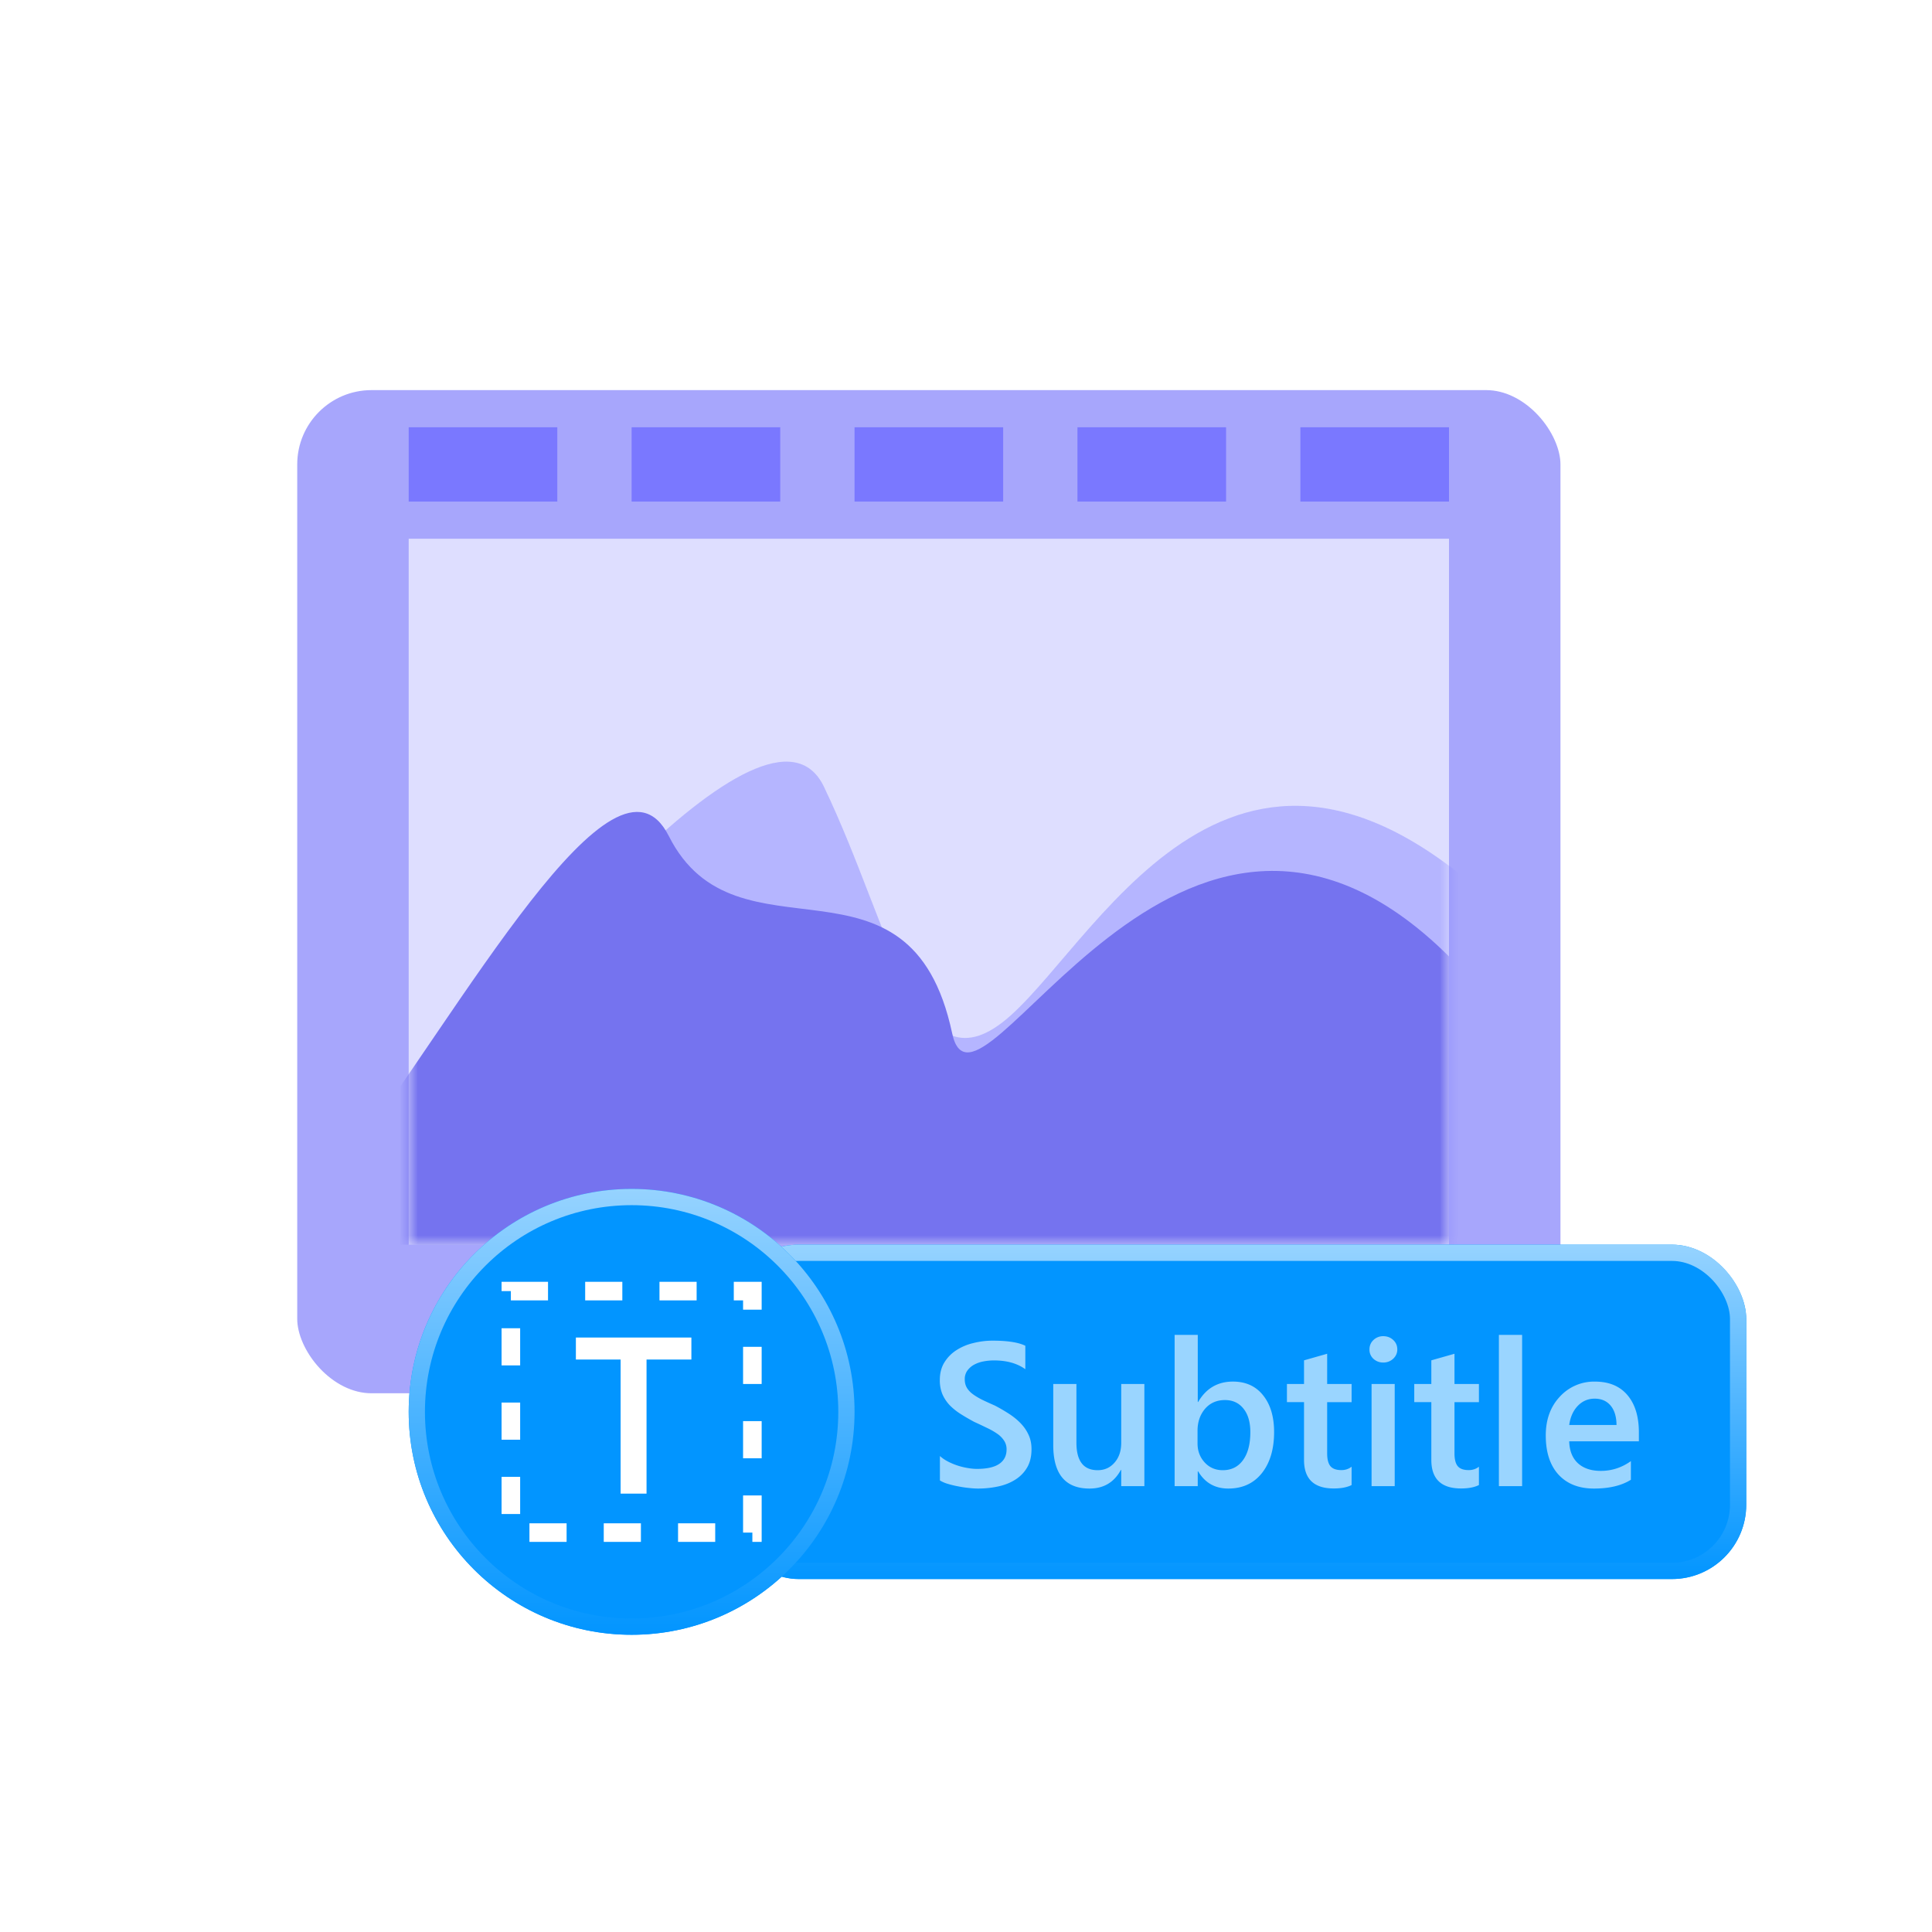
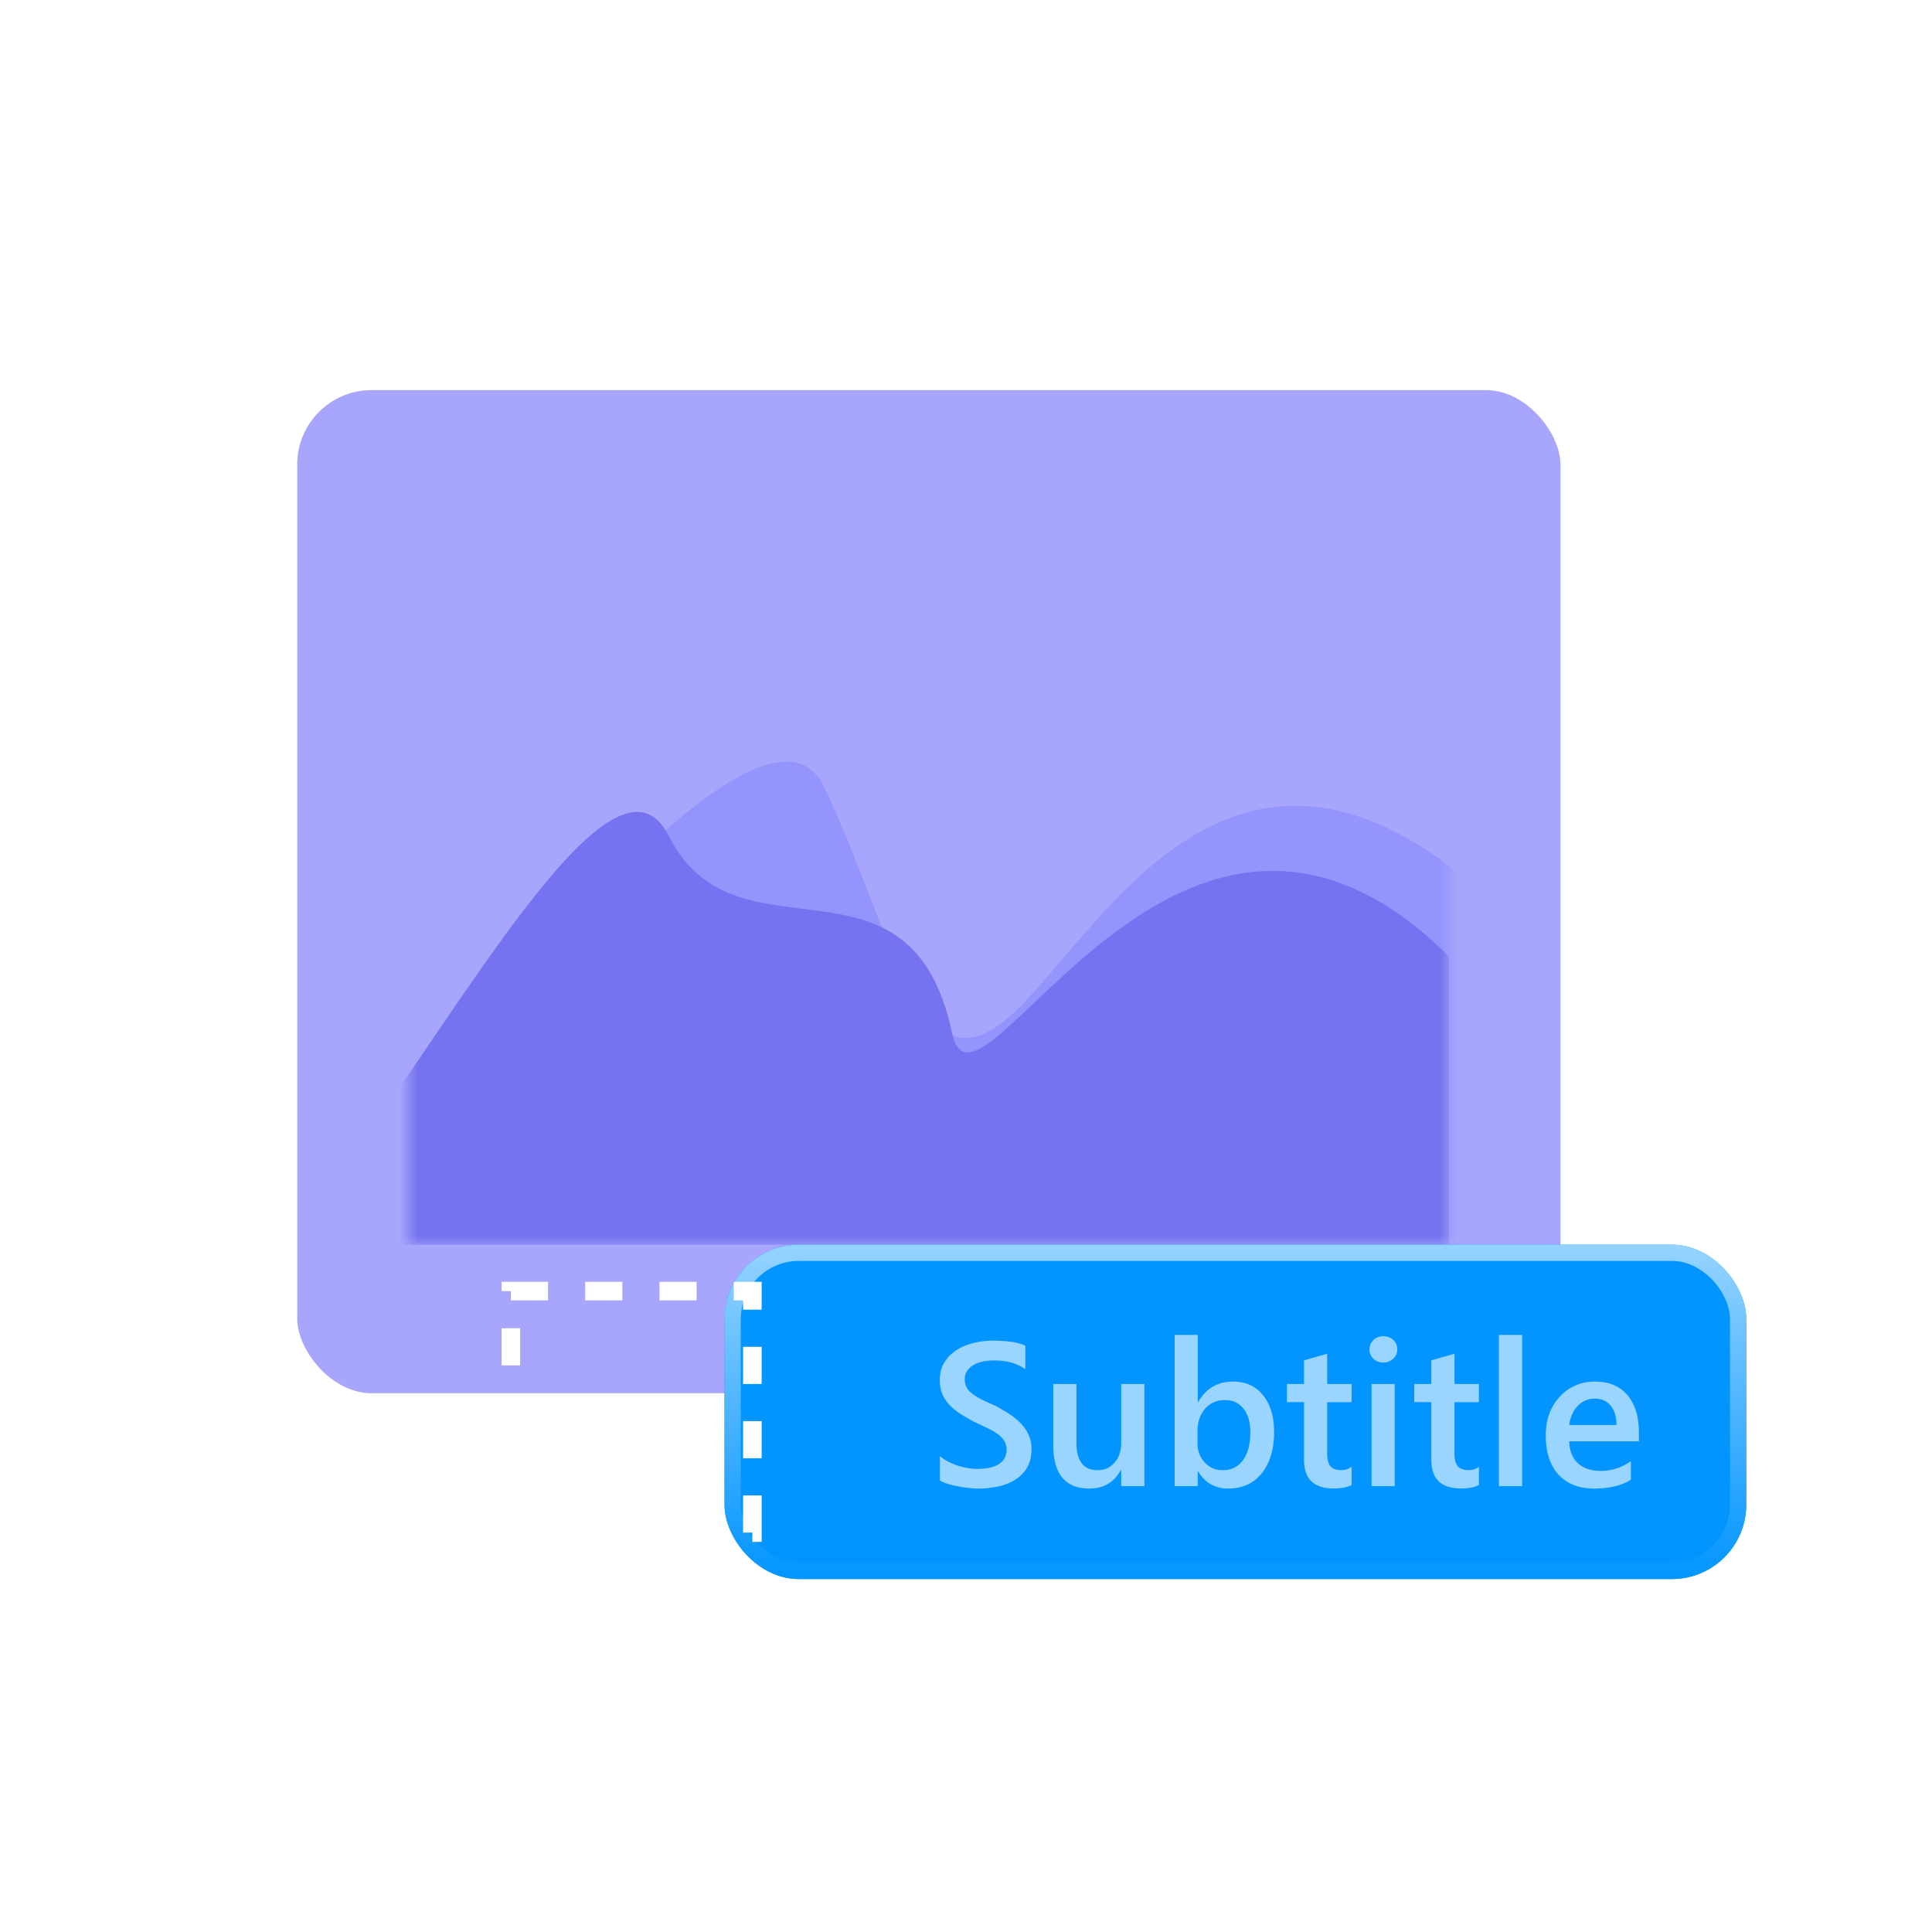
<svg xmlns="http://www.w3.org/2000/svg" width="104" height="104" fill="none">
  <rect x="14.5" y="19.5" width="71" height="57" rx="5.5" fill="#A7A6FC" stroke="#fff" stroke-width="3" />
-   <path fill="#DEDEFF" d="M22 29h56v38H22z" />
  <mask id="a" style="mask-type:alpha" maskUnits="userSpaceOnUse" x="22" y="29" width="56" height="38">
    <path fill="#DEDEFF" d="M22 29h56v38H22z" />
  </mask>
  <g mask="url(#a)">
    <path opacity=".4" d="M44.353 42.35c-3.012-6.274-17.15 10.831-23.843 20.168L18 67h64V50.194c-15.059-15.687-22.588 0-27.608 4.481-5.02 4.482-6.274-4.481-10.04-12.325Z" fill="#7A78FF" />
    <path d="M36 45c-2.918-5.792-11.085 9.244-17.569 17.863L16 67h62V51.486C63.412 37.007 52.58 61.87 51.255 55.623 49 45 39.647 52.24 36 45Z" fill="#7573EF" />
  </g>
-   <path fill-rule="evenodd" clip-rule="evenodd" d="M22 23h8v4h-8v-4Zm12 0h8v4h-8v-4Zm20 0h-8v4h8v-4Zm4 0h8v4h-8v-4Zm20 0h-8v4h8v-4Z" fill="#7A78FF" />
  <g filter="url(#b)">
    <rect x="39" y="67" width="55" height="18" rx="4" fill="#0295FF" />
  </g>
  <rect x="39.438" y="67.438" width="54.125" height="17.125" rx="3.563" stroke="url(#c)" stroke-width=".875" />
  <path opacity=".6" d="M50.596 79.694v-1.316c.118.107.258.204.42.29a3.565 3.565 0 0 0 1.068.354c.183.033.35.049.505.049.537 0 .936-.09 1.198-.269.265-.179.397-.438.397-.779a.824.824 0 0 0-.134-.472 1.325 1.325 0 0 0-.365-.37 3.652 3.652 0 0 0-.559-.318 25.844 25.844 0 0 0-.682-.322c-.262-.14-.505-.281-.73-.424a3.287 3.287 0 0 1-.591-.473 2.094 2.094 0 0 1-.392-.59 1.947 1.947 0 0 1-.14-.769c0-.361.08-.675.242-.94.164-.268.38-.489.644-.66a2.9 2.9 0 0 1 .913-.387c.34-.086.688-.13 1.042-.13.806 0 1.393.092 1.762.275v1.262c-.437-.315-1-.473-1.687-.473-.19 0-.38.018-.569.054a1.72 1.72 0 0 0-.505.177 1.1 1.1 0 0 0-.36.317.777.777 0 0 0-.14.468c0 .171.036.32.108.445.072.126.176.24.312.344.14.104.307.206.504.306.2.097.432.203.693.317.269.14.521.287.758.44.24.155.449.325.628.51.183.187.326.395.43.624.107.226.16.483.16.773 0 .39-.078.72-.236.989-.157.268-.37.487-.639.655-.265.168-.57.29-.918.365a5.193 5.193 0 0 1-1.101.113 4.37 4.37 0 0 1-.478-.032 5.721 5.721 0 0 1-.575-.086 4.912 4.912 0 0 1-.559-.135 1.766 1.766 0 0 1-.424-.182ZM61.602 80h-1.246v-.87h-.022c-.362.666-.924.999-1.687.999-1.3 0-1.95-.78-1.95-2.342V74.5h1.247v3.158c0 .989.381 1.483 1.144 1.483.369 0 .671-.136.908-.409.24-.272.36-.628.36-1.068V74.5h1.246V80Zm2.895-.795h-.022V80H63.23v-8.143h1.246v3.61h.022c.426-.73 1.049-1.096 1.869-1.096.694 0 1.237.247 1.627.741.394.49.591 1.15.591 1.977 0 .92-.22 1.658-.66 2.213-.441.551-1.043.827-1.805.827-.716 0-1.257-.308-1.622-.924Zm-.033-2.186v.682c0 .401.127.741.382 1.02.257.28.583.42.977.42.462 0 .824-.18 1.085-.538.265-.361.398-.864.398-1.509 0-.54-.124-.963-.37-1.267-.244-.308-.576-.462-.995-.462-.444 0-.802.157-1.074.472-.268.316-.403.71-.403 1.182Zm8.293 2.922c-.243.122-.564.183-.961.183-1.067 0-1.6-.512-1.6-1.537v-3.11h-.92V74.5h.92v-1.273l1.245-.354V74.5h1.316v.978h-1.316v2.75c0 .325.06.558.178.698.118.14.315.21.59.21.212 0 .394-.062.548-.183v.988Zm1.703-6.596a.759.759 0 0 1-.526-.198.658.658 0 0 1-.215-.505c0-.204.071-.375.215-.51a.748.748 0 0 1 .526-.205c.211 0 .39.068.537.204.147.136.22.306.22.51 0 .194-.073.36-.22.5a.761.761 0 0 1-.537.204ZM75.078 80h-1.246v-5.5h1.246V80Zm4.533-.06c-.244.123-.564.184-.962.184-1.067 0-1.6-.512-1.6-1.537v-3.11h-.919V74.5h.919v-1.273l1.246-.354V74.5h1.316v.978h-1.316v2.75c0 .325.059.558.177.698.118.14.315.21.591.21.211 0 .394-.062.548-.183v.988Zm2.325.06h-1.25v-8.143h1.25V80Zm6.285-2.412h-3.75c.015.509.17.9.468 1.177.3.275.713.413 1.235.413.588 0 1.126-.175 1.617-.526v1.004c-.501.315-1.164.473-1.987.473-.81 0-1.445-.249-1.907-.747-.458-.501-.688-1.205-.688-2.11 0-.856.253-1.553.758-2.09a2.49 2.49 0 0 1 1.89-.81c.752 0 1.334.24 1.746.724.412.484.618 1.155.618 2.014v.478Zm-1.203-.88c-.004-.448-.11-.795-.317-1.043-.208-.25-.494-.375-.86-.375-.358 0-.662.13-.913.392-.247.261-.399.603-.456 1.025h2.546Z" fill="#fff" />
  <g filter="url(#d)">
-     <circle cx="34" cy="76" r="12" fill="#0295FF" />
-   </g>
-   <circle cx="34" cy="76" r="11.563" stroke="url(#e)" stroke-width=".875" />
-   <path d="M37.217 73.184h-2.414v7.218h-1.395v-7.218H31V72h6.217v1.184Z" fill="#fff" />
+     </g>
  <path stroke="#fff" stroke-dasharray="2 2" d="M27.5 69.5h13v13h-13z" />
  <defs>
    <linearGradient id="c" x1="66.5" y1="67" x2="66.5" y2="85" gradientUnits="userSpaceOnUse">
      <stop stop-color="#96D3FF" />
      <stop offset="1" stop-color="#0295FF" />
    </linearGradient>
    <linearGradient id="e" x1="34" y1="64" x2="34" y2="88" gradientUnits="userSpaceOnUse">
      <stop stop-color="#96D3FF" />
      <stop offset="1" stop-color="#0295FF" />
    </linearGradient>
    <filter id="b" x="39" y="67" width="55" height="18" filterUnits="userSpaceOnUse" color-interpolation-filters="sRGB">
      <feFlood flood-opacity="0" result="BackgroundImageFix" />
      <feBlend in="SourceGraphic" in2="BackgroundImageFix" result="shape" />
      <feColorMatrix in="SourceAlpha" values="0 0 0 0 0 0 0 0 0 0 0 0 0 0 0 0 0 0 127 0" result="hardAlpha" />
      <feOffset />
      <feGaussianBlur stdDeviation="2.5" />
      <feComposite in2="hardAlpha" operator="arithmetic" k2="-1" k3="1" />
      <feColorMatrix values="0 0 0 0 0.658 0 0 0 0 0.857 0 0 0 0 1 0 0 0 1 0" />
      <feBlend in2="shape" result="effect1_innerShadow_3385_1725" />
    </filter>
    <filter id="d" x="22" y="64" width="24" height="24" filterUnits="userSpaceOnUse" color-interpolation-filters="sRGB">
      <feFlood flood-opacity="0" result="BackgroundImageFix" />
      <feBlend in="SourceGraphic" in2="BackgroundImageFix" result="shape" />
      <feColorMatrix in="SourceAlpha" values="0 0 0 0 0 0 0 0 0 0 0 0 0 0 0 0 0 0 127 0" result="hardAlpha" />
      <feOffset />
      <feGaussianBlur stdDeviation="2.5" />
      <feComposite in2="hardAlpha" operator="arithmetic" k2="-1" k3="1" />
      <feColorMatrix values="0 0 0 0 0.658 0 0 0 0 0.857 0 0 0 0 1 0 0 0 1 0" />
      <feBlend in2="shape" result="effect1_innerShadow_3385_1725" />
    </filter>
  </defs>
</svg>